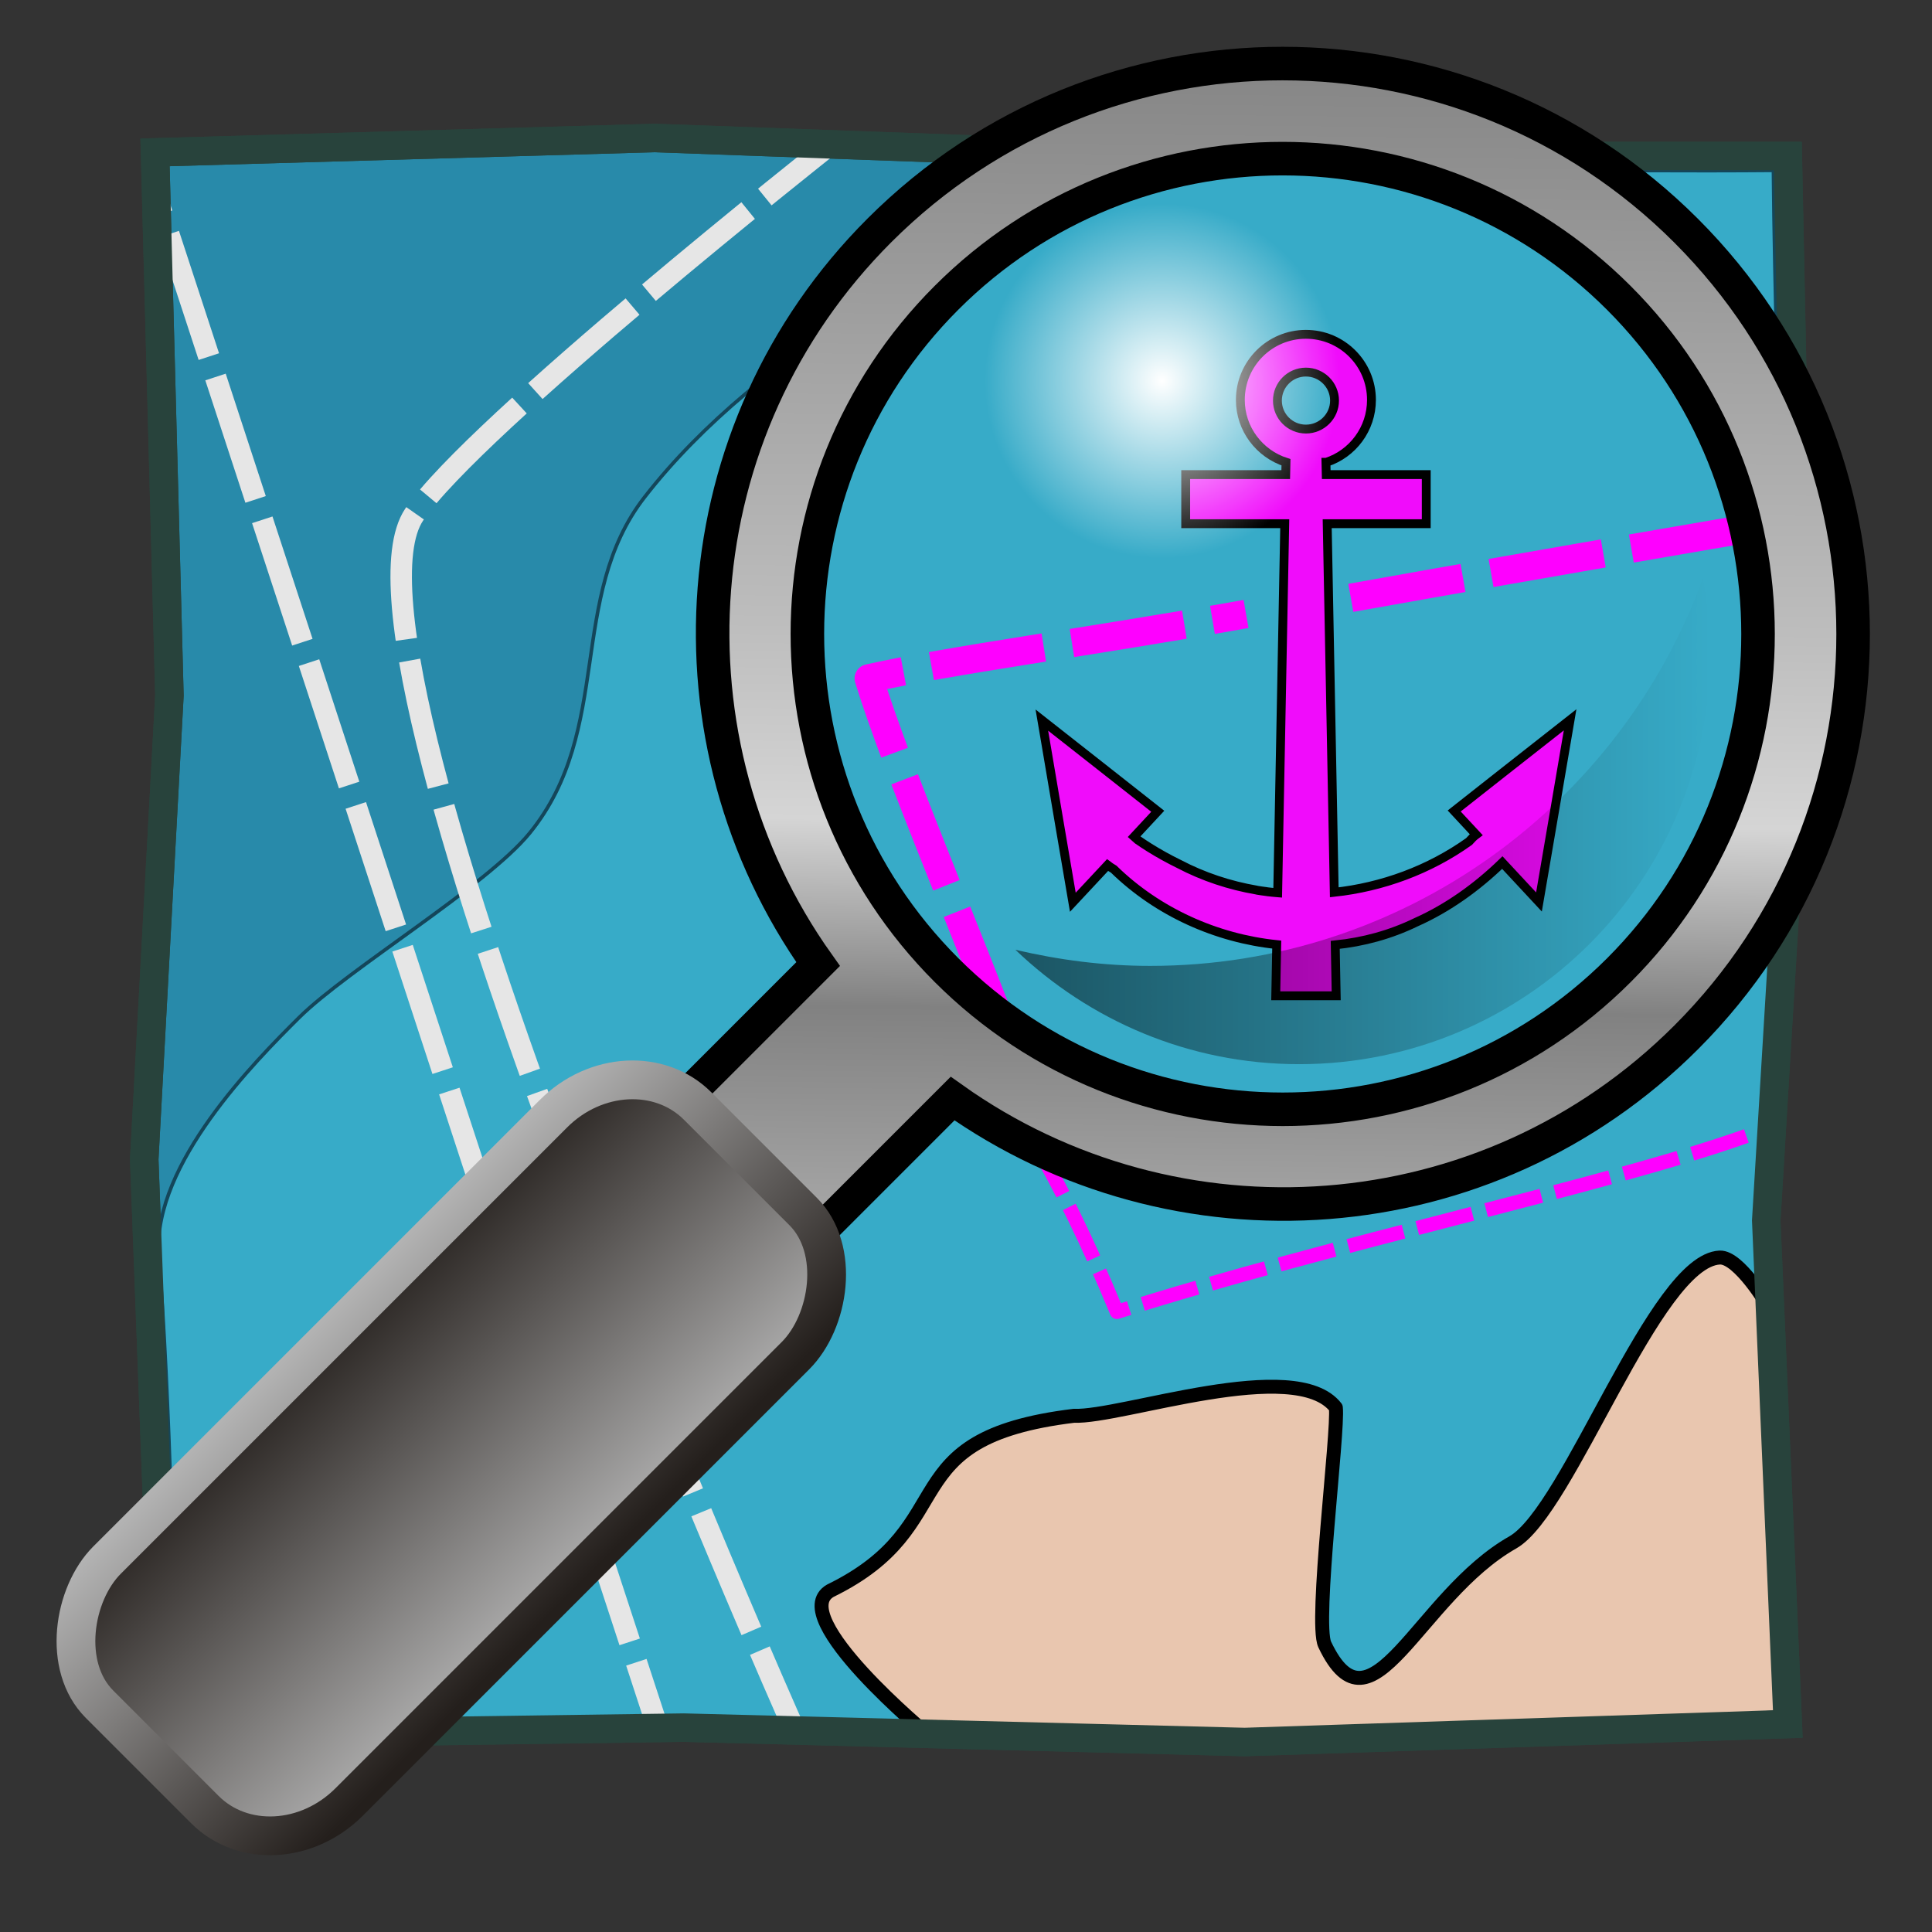
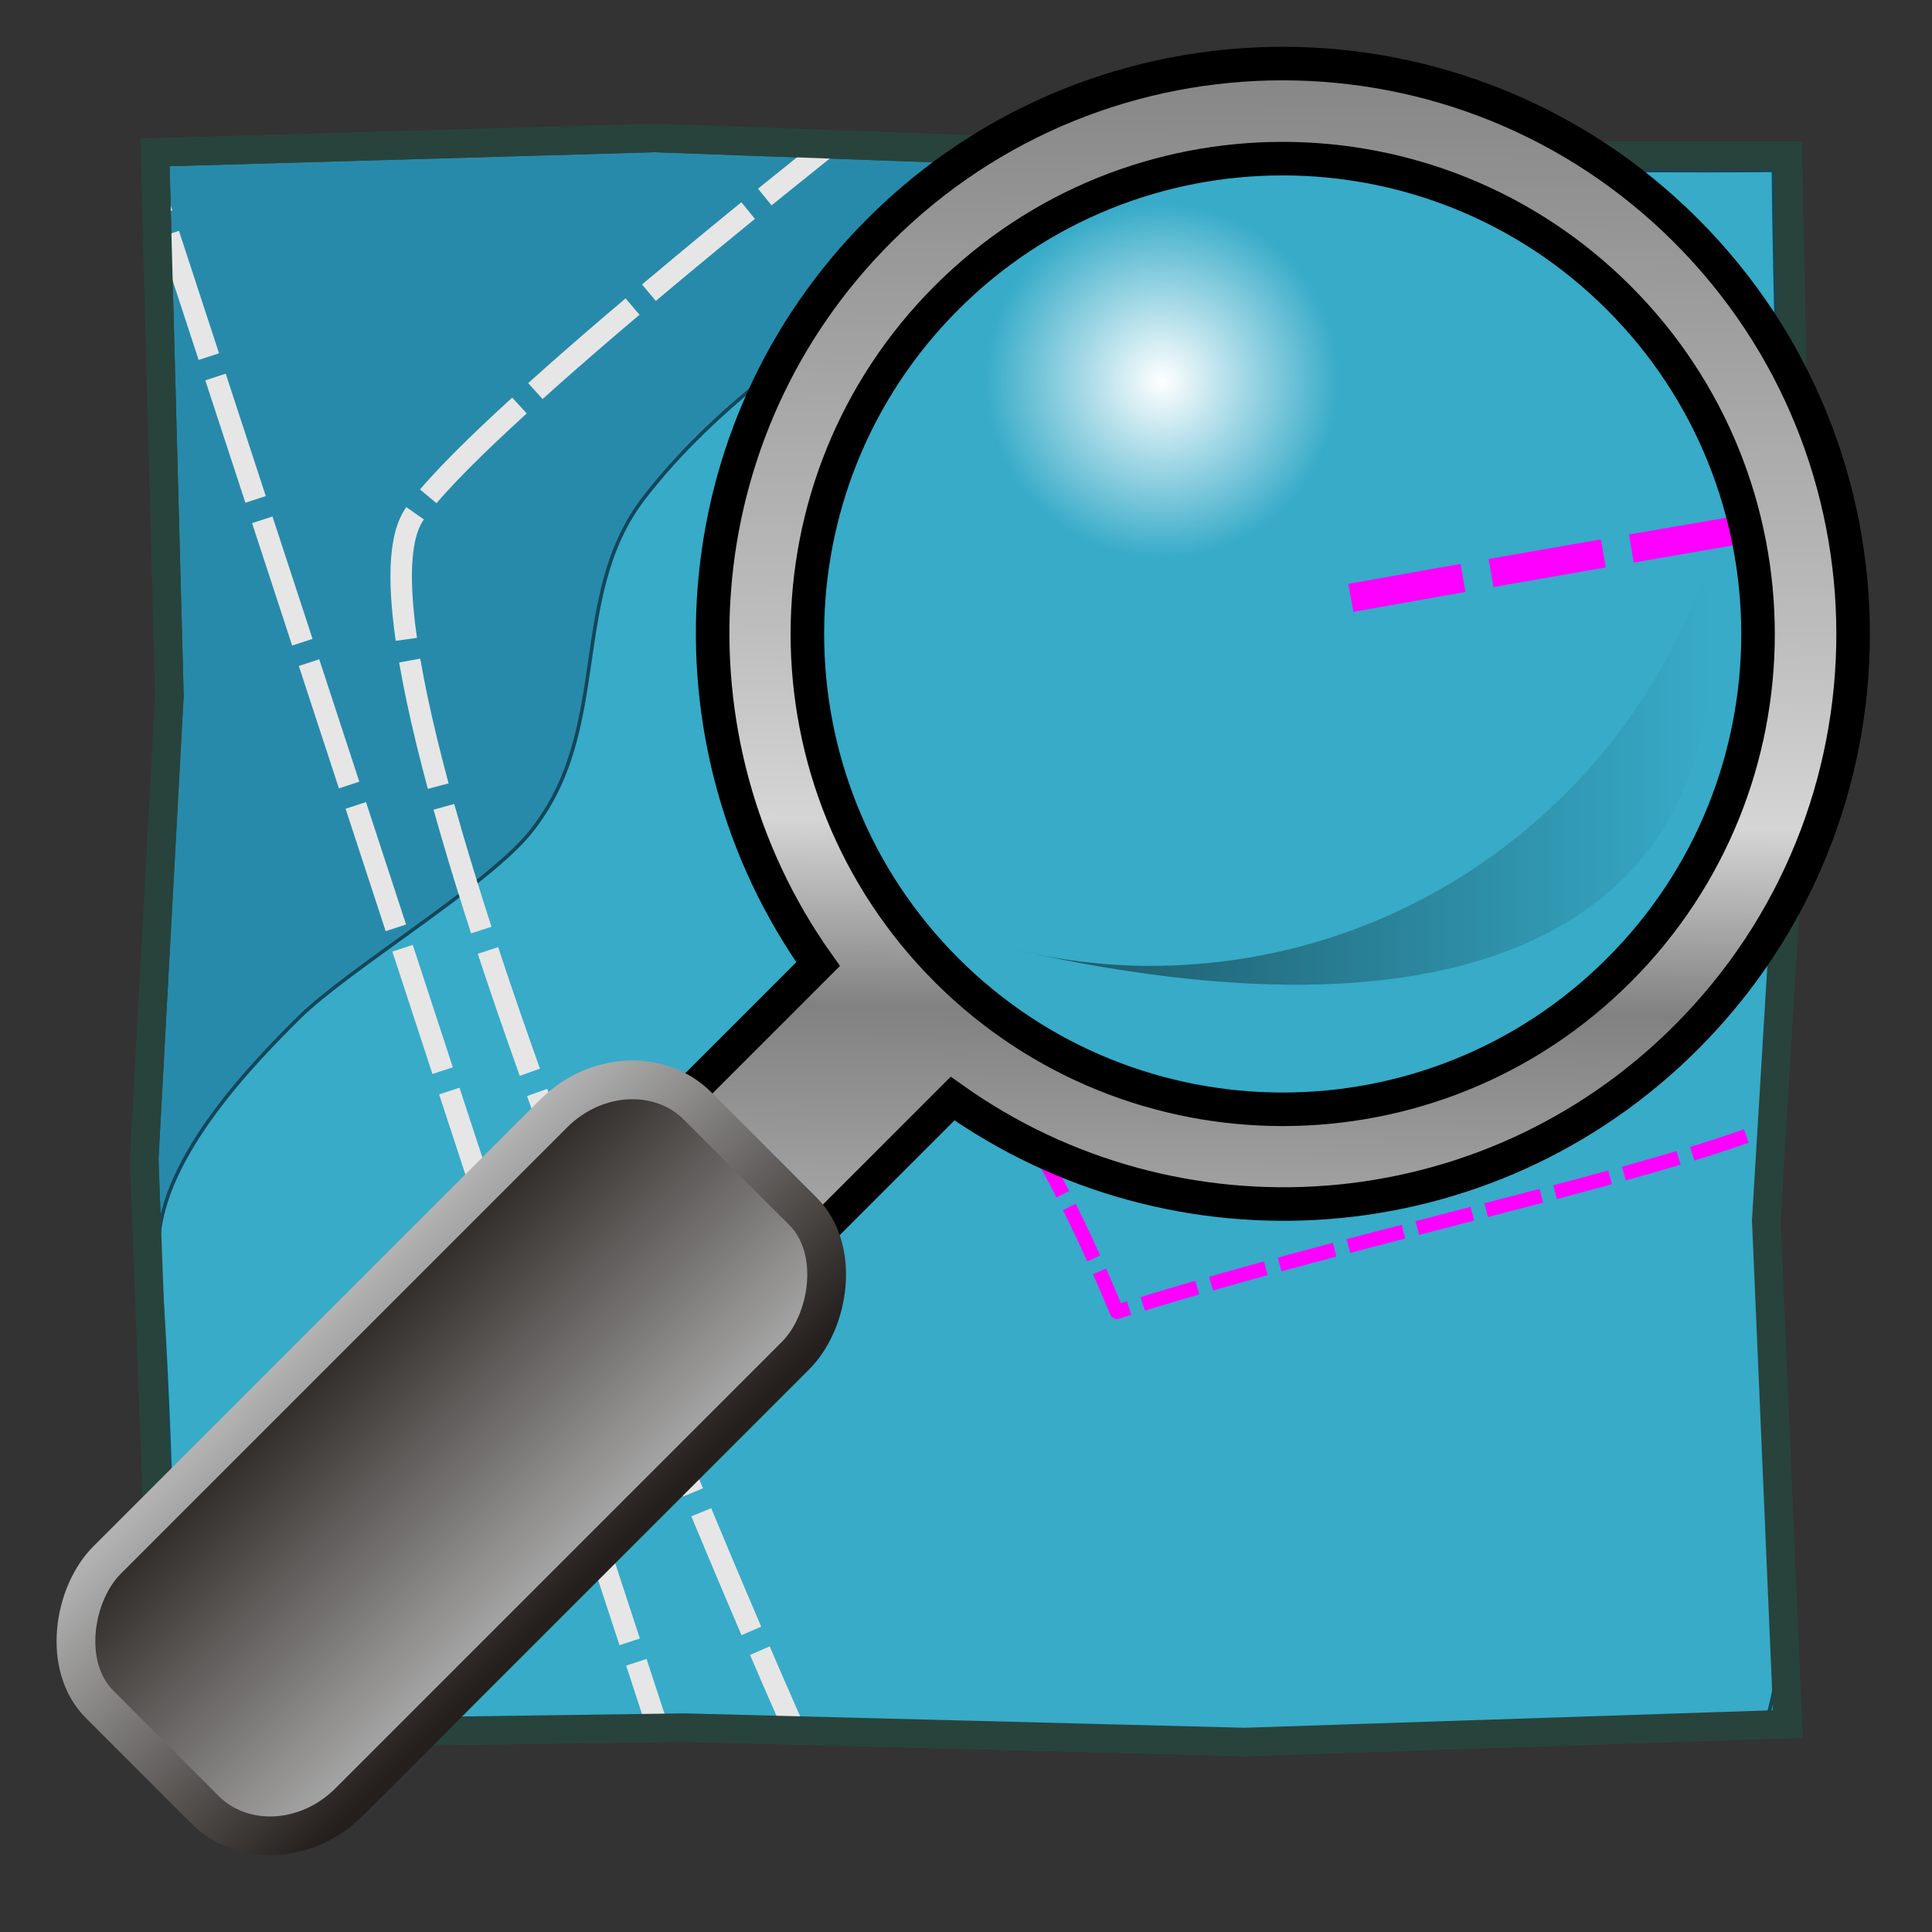
<svg xmlns="http://www.w3.org/2000/svg" xmlns:ns1="http://sodipodi.sourceforge.net/DTD/sodipodi-0.dtd" xmlns:ns2="http://www.inkscape.org/namespaces/inkscape" xmlns:xlink="http://www.w3.org/1999/xlink" width="360" height="360" id="svg2" ns1:version="0.32" ns2:version="0.46" version="1.0" ns1:docname="OSeaM_Anchor360x360px.svg" ns2:output_extension="org.inkscape.output.svg.inkscape" style="display:inline" ns2:export-filename="/home/uuu/Osm/OSM/Oseam_2.png" ns2:export-xdpi="90" ns2:export-ydpi="90">
  <rect width="100%" height="100%" fill="#333333" stroke="none" />
  <defs id="defs4">
    <linearGradient ns2:collect="always" xlink:href="#linearGradient2419" id="linearGradient2683" gradientUnits="userSpaceOnUse" gradientTransform="matrix(1.196,0,0,0.836,261.301,86.288)" x1="156.338" y1="184.921" x2="264.569" y2="184.921" />
    <radialGradient ns2:collect="always" xlink:href="#linearGradient2411" id="radialGradient2681" gradientUnits="userSpaceOnUse" cx="212.598" cy="70.866" fx="212.598" fy="70.866" r="35.433" />
    <linearGradient id="linearGradient2657">
      <stop style="stop-color:#241f1c;stop-opacity:1" offset="0" id="stop2659" />
      <stop style="stop-color:#b3b3b3;stop-opacity:1" offset="1" id="stop2661" />
    </linearGradient>
    <linearGradient ns2:collect="always" xlink:href="#linearGradient2657" id="linearGradient2679" gradientUnits="userSpaceOnUse" gradientTransform="matrix(0.62,0,0,1.451,273.708,-347.899)" x1="414.132" y1="240.144" x2="302.991" y2="240.802" />
    <linearGradient id="linearGradient2663">
      <stop style="stop-color:#241f1c;stop-opacity:1" offset="0" id="stop2665" />
      <stop style="stop-color:#b3b3b3;stop-opacity:1" offset="1" id="stop2667" />
    </linearGradient>
    <linearGradient ns2:collect="always" xlink:href="#linearGradient2663" id="linearGradient2677" gradientUnits="userSpaceOnUse" gradientTransform="matrix(0.628,0,0,1.472,273.708,-359.726)" x1="299.373" y1="252.27" x2="411.727" y2="252.27" />
    <linearGradient ns2:collect="always" xlink:href="#linearGradient1754" id="linearGradient2675" gradientUnits="userSpaceOnUse" gradientTransform="matrix(0.707,0.707,-0.707,0.707,422.904,-69.6)" x1="150.495" y1="42.808" x2="345.533" y2="242.18" />
    <linearGradient id="linearGradient2419">
      <stop style="stop-color:#000000;stop-opacity:0.505;" offset="0" id="stop2420" />
      <stop style="stop-color:#000000;stop-opacity:0;" offset="1" id="stop2421" />
    </linearGradient>
    <linearGradient id="linearGradient2411">
      <stop style="stop-color:#ffffff;stop-opacity:1;" offset="0" id="stop2412" />
      <stop style="stop-color:#ffffff;stop-opacity:0;" offset="1" id="stop2413" />
    </linearGradient>
    <linearGradient id="linearGradient1767">
      <stop style="stop-color:#3f3318;stop-opacity:1;" offset="0" id="stop1768" />
      <stop style="stop-color:#815f0e;stop-opacity:1;" offset="1" id="stop1769" />
    </linearGradient>
    <linearGradient id="linearGradient1754">
      <stop style="stop-color:#747474;stop-opacity:1;" offset="0" id="stop1755" />
      <stop style="stop-color:#bebebe;stop-opacity:1;" offset="0.5" id="stop1757" />
      <stop style="stop-color:#d5d5d5;stop-opacity:1;" offset="0.625" id="stop1759" />
      <stop style="stop-color:#818181;stop-opacity:1;" offset="0.75" id="stop1758" />
      <stop style="stop-color:#c3c3c3;stop-opacity:1;" offset="1" id="stop1756" />
    </linearGradient>
    <linearGradient id="linearGradient3318">
      <stop id="stop3320" offset="0" style="stop-color:#c4c8b7;stop-opacity:1" />
      <stop style="stop-color:#8f9a96;stop-opacity:1" offset="0.474" id="stop3322" />
      <stop id="stop3326" offset="1" style="stop-color:#5e756d;stop-opacity:1" />
    </linearGradient>
    <linearGradient ns2:collect="always" id="linearGradient3302">
      <stop style="stop-color:#1c3731;stop-opacity:1" offset="0" id="stop3304" />
      <stop id="stop3314" offset="0.076" style="stop-color:#949e98;stop-opacity:1;" />
      <stop id="stop3310" offset="0.58" style="stop-color:#cccccc;stop-opacity:1" />
      <stop style="stop-color:#839089;stop-opacity:0;" offset="1" id="stop3306" />
    </linearGradient>
    <linearGradient id="linearGradient3216">
      <stop id="stop3218" offset="0" style="stop-color:#565d62;stop-opacity:1;" />
      <stop style="stop-color:#00222b;stop-opacity:1" offset="0.704" id="stop3224" />
      <stop id="stop3222" offset="1" style="stop-color:#b7c8be;stop-opacity:1" />
    </linearGradient>
    <linearGradient id="linearGradient3159">
      <stop style="stop-color:#41626e;stop-opacity:1" offset="0" id="stop3161" />
      <stop id="stop3190" offset="0.578" style="stop-color:#0b2822;stop-opacity:1" />
      <stop style="stop-color:#b7c8be;stop-opacity:1" offset="1" id="stop3163" />
    </linearGradient>
    <ns2:perspective ns1:type="inkscape:persp3d" ns2:vp_x="0 : 526.18109 : 1" ns2:vp_y="0 : 1000 : 0" ns2:vp_z="744.09448 : 526.18109 : 1" ns2:persp3d-origin="372.04724 : 350.78739 : 1" id="perspective10" />
    <linearGradient ns2:collect="always" xlink:href="#linearGradient3302" id="linearGradient3308" x1="50.508" y1="290.299" x2="130.399" y2="211.202" gradientUnits="userSpaceOnUse" />
  </defs>
  <ns1:namedview id="base" pagecolor="#ffffff" bordercolor="#666666" borderopacity="1.0" ns2:pageopacity="0.0" ns2:pageshadow="2" ns2:zoom="0.35306236" ns2:cx="166.42986" ns2:cy="168.24293" ns2:document-units="px" ns2:current-layer="layer4" showgrid="false" ns2:window-width="1498" ns2:window-height="1118" ns2:window-x="59" ns2:window-y="29" />
  <g ns2:groupmode="layer" id="layer3" ns2:label="Karte" style="display:inline" ns1:insensitive="true">
    <path style="fill:#288aaa;fill-opacity:1;fill-rule:evenodd;stroke:#28433c;stroke-width:5.307;stroke-linecap:butt;stroke-linejoin:miter;stroke-miterlimit:4;stroke-dasharray:none;stroke-opacity:1" d="M 28.889,28.395 L 31.57,129.586 L 26.879,216.034 L 30.9,323.256 L 127.4,321.916 L 231.942,324.597 L 333.133,321.246 L 329.112,227.426 L 335.143,127.576 L 333.133,29.065 L 214.518,29.065 L 122.039,25.714 L 28.889,28.395 z" id="path2477" ns1:nodetypes="ccccccccccccc" />
    <path style="fill:none;fill-rule:evenodd;stroke:#b7c8c4;stroke-width:2.654;stroke-linecap:butt;stroke-linejoin:round;stroke-miterlimit:4;stroke-dasharray:10.614, 2.654;stroke-dashoffset:0;stroke-opacity:1;display:inline" d="M 32.994,269.947 L 109.668,188.172 C 109.668,188.172 158.007,133.303 177.57,125.083" id="path2481" ns1:nodetypes="ccs" />
    <path style="fill:#37abc8;fill-opacity:1;fill-rule:evenodd;stroke:#14465a;stroke-width:0.663;stroke-linecap:butt;stroke-linejoin:miter;stroke-miterlimit:4;stroke-dasharray:none;stroke-opacity:1" d="M 29.559,233.458 C 28.659,216.848 47.404,197.869 55.726,189.613 C 64.759,180.654 90.681,165.084 98.711,155.215 C 114.339,136.006 105.649,111.239 120.104,92.639 C 141.889,64.61 178.579,46.843 208.487,29.735 C 243.854,31.399 301.441,31.999 330.452,31.746 C 330.824,75.266 334.495,156.576 331.122,198.523 C 327.766,247.104 337.954,292.448 328.785,321.994 C 243.294,323.023 209.13,323.189 104.59,322.03 C 83.35,322.544 56.351,320.326 32.91,320.241 C 32.48,299.374 31.696,260.686 29.559,233.458 z" id="path2485" ns1:nodetypes="csssccccccc" />
-     <path style="fill:#e9c6af;fill-rule:evenodd;stroke:#000000;stroke-width:2.6;stroke-linecap:butt;stroke-linejoin:round;stroke-miterlimit:4;stroke-dasharray:none;stroke-opacity:1" d="M 173.045,323.363 C 173.045,323.363 146.33,301.248 154.715,296.412 C 179.913,284.094 165.52,268.018 200.121,263.81 C 208.903,264.199 241.405,252.552 248.917,262.287 C 249.431,266.766 244.913,302.351 246.843,306.426 C 255.572,324.857 264.154,297.463 281.892,287.399 C 292.399,281.437 308.377,234.896 320.445,234.325 C 324.024,234.156 329.458,243.338 329.458,243.338 L 332.962,319.944 L 230.821,324.451 L 173.045,323.363 z" id="path3245" ns1:nodetypes="ccccccccccc" />
    <path style="fill:none;fill-rule:evenodd;stroke:#e6e6e6;stroke-width:4;stroke-linecap:butt;stroke-linejoin:miter;stroke-miterlimit:4;stroke-dasharray:24, 4;stroke-dashoffset:8.8;stroke-opacity:1" d="M 154.364,27.198 C 154.364,27.198 88.342,79.365 77.182,95.882 C 59.146,122.574 147.606,321.384 147.606,321.384" id="path3277" ns1:nodetypes="csc" />
    <path style="fill:none;fill-rule:evenodd;stroke:#e6e6e6;stroke-width:4;stroke-linecap:butt;stroke-linejoin:miter;stroke-miterlimit:4;stroke-dasharray:24, 4;stroke-dashoffset:12.4;stroke-opacity:1" d="M 122.185,320.762 L 28.724,35.33" id="path3289" ns1:nodetypes="cc" />
    <path ns1:nodetypes="ccccccccccccc" id="path5024" d="M 28.889,28.395 L 31.57,129.586 L 26.879,216.034 L 30.9,323.256 L 127.4,321.916 L 231.942,324.597 L 333.133,321.246 L 329.112,227.426 L 335.143,127.576 L 333.133,29.065 L 214.518,29.065 L 122.039,25.714 L 28.889,28.395 z" style="fill:none;fill-opacity:1;fill-rule:evenodd;stroke:#28433c;stroke-width:5.307;stroke-linecap:butt;stroke-linejoin:miter;stroke-miterlimit:4;stroke-dasharray:none;stroke-opacity:1" />
    <path id="path3259" style="fill:none;fill-rule:evenodd;stroke:#fe00ff;stroke-width:2.654;stroke-linecap:butt;stroke-linejoin:round;stroke-miterlimit:4;stroke-dasharray:10.614, 2.654;stroke-dashoffset:0;stroke-opacity:1;display:inline" d="M 325.402,211.673 C 299.657,220.853 248.353,231.709 208.111,244.457 C 185.696,190.284 169.436,186.305 157.252,172.579 C 147.959,150.591 145.728,145.66 143.938,131.842" ns1:nodetypes="cccc" />
  </g>
  <g ns2:groupmode="layer" id="layer4" ns2:label="Seez" style="display:inline">
    <path style="fill:none;fill-rule:evenodd;stroke:#fe00ff;stroke-width:5.307;stroke-linecap:butt;stroke-linejoin:round;stroke-miterlimit:4;stroke-dasharray:21.229, 5.307;stroke-dashoffset:0;stroke-opacity:1" d="M 251.706,111.401 C 291.635,104.274 324.501,98.678 324.501,98.678" id="path3249" ns1:nodetypes="cc" />
-     <path style="fill:none;fill-rule:evenodd;stroke:#fe00ff;stroke-width:5.307;stroke-linecap:butt;stroke-linejoin:round;stroke-miterlimit:4;stroke-dasharray:21.228, 5.307;stroke-dashoffset:46.702;stroke-opacity:1" d="M 188.35,195.6 C 180.317,173.888 167.163,143.532 161.891,126.417 C 177.212,122.975 202.61,119.684 232.179,114.405" id="path3351" ns1:nodetypes="ccc" />
-     <path style="fill:#f00cfb;fill-opacity:1;fill-rule:evenodd;stroke:#000000;stroke-width:1.65;stroke-linecap:butt;stroke-linejoin:miter;stroke-miterlimit:4;stroke-dasharray:none;stroke-opacity:1;display:inline" d="M 243.336,62.297 C 236.591,62.297 231.119,67.769 231.119,74.513 C 231.119,79.957 234.703,84.559 239.625,86.137 L 239.573,88.431 L 220.939,88.431 L 220.939,97.581 L 239.393,97.581 L 238.078,166.346 C 238.036,166.342 237.992,166.35 237.95,166.346 C 237.359,166.289 236.76,166.243 236.171,166.166 C 236.127,166.16 236.086,166.145 236.042,166.14 C 235.437,166.059 234.84,165.984 234.238,165.882 C 234.211,165.878 234.187,165.861 234.161,165.856 C 229.137,164.993 224.248,163.384 219.676,160.985 C 217.783,160.059 215.949,159.043 214.186,157.944 C 213.442,157.48 212.719,156.996 211.995,156.5 C 211.771,156.306 211.549,156.109 211.325,155.908 C 212.796,154.329 214.264,152.747 215.732,151.165 C 208.548,145.485 201.329,139.847 194.134,134.18 C 194.374,135.589 194.615,136.998 194.855,138.407 C 196.542,148.312 198.201,158.222 199.907,168.124 C 202.065,165.815 204.218,163.501 206.376,161.191 C 206.713,161.45 207.1,161.707 207.536,161.964 C 215.691,169.932 226.624,174.845 237.898,176.011 L 237.718,185.548 L 248.981,185.548 L 248.8,176.063 C 254.002,175.542 259.103,174.158 263.878,171.836 C 269.841,169.179 275.229,165.284 279.935,160.727 C 282.216,163.173 284.483,165.63 286.765,168.073 C 288.715,156.761 290.628,145.443 292.565,134.129 C 291.439,135.013 290.314,135.898 289.188,136.783 C 283.116,141.563 277.026,146.319 270.966,151.114 C 272.33,152.585 273.698,154.052 275.064,155.521 C 274.622,155.849 274.188,156.286 273.724,156.81 C 266.309,162.099 257.573,165.296 248.62,166.269 L 247.305,97.581 L 265.76,97.581 L 265.76,88.431 L 247.125,88.431 L 247.074,86.137 L 247.151,86.137 C 252.037,84.539 255.553,79.932 255.553,74.513 C 255.553,67.769 250.081,62.297 243.336,62.297 z M 243.336,69.333 C 246.269,69.333 248.671,71.71 248.671,74.642 C 248.671,77.575 246.269,79.952 243.336,79.952 C 240.404,79.952 238.027,77.575 238.027,74.642 C 238.027,71.71 240.404,69.333 243.336,69.333 z" id="path2407" />
  </g>
  <g ns2:groupmode="layer" id="layer5" ns2:label="Lupe" ns1:insensitive="true">
    <g style="display:inline" id="g2669" transform="translate(-259.059,-87.87)">
      <path id="path2615" d="M 573.231,130.843 C 531.74,89.352 464.395,89.33 422.904,130.821 C 385.691,168.034 381.963,226.008 411.502,267.513 L 385.317,293.699 L 410.375,318.757 L 436.56,292.572 C 478.065,322.11 536.04,318.382 573.253,281.169 C 614.744,239.678 614.722,172.334 573.231,130.843 z M 560.702,143.372 C 595.277,177.948 595.299,234.065 560.724,268.64 C 526.148,303.216 470.009,303.216 435.433,268.64 C 400.857,234.065 400.857,177.926 435.433,143.35 C 470.009,108.774 526.126,108.796 560.702,143.372 z" style="fill:url(#linearGradient2675);fill-opacity:1;stroke:#000000;stroke-width:6.25;stroke-linecap:butt;stroke-linejoin:miter;stroke-miterlimit:4;stroke-opacity:1" />
      <rect transform="matrix(0.707,0.707,-0.707,0.707,0,0)" ry="20" rx="18" y="-67.253" x="465.047" height="157.653" width="63.78" id="rect2617" style="fill:url(#linearGradient2677);fill-opacity:1;stroke:url(#linearGradient2679);stroke-width:7.222;stroke-linecap:butt;stroke-linejoin:round;stroke-miterlimit:4;stroke-opacity:1" />
      <path ns1:type="arc" style="fill:url(#radialGradient2681);fill-opacity:1;stroke:none;stroke-width:6.25;stroke-linecap:butt;stroke-linejoin:round;stroke-miterlimit:4;stroke-opacity:1" id="path2619" ns1:cx="212.59842" ns1:cy="70.866119" ns1:rx="35.433071" ns1:ry="35.433071" d="M 248.031,70.866 A 35.433,35.433 0 1 1 177.165,70.866 A 35.433,35.433 0 1 1 248.031,70.866 z" transform="matrix(0.933,0,0,0.933,277.222,92.724)" />
-       <path style="fill:url(#linearGradient2683);fill-opacity:1;stroke:none;stroke-width:6.25;stroke-linecap:butt;stroke-linejoin:round;stroke-miterlimit:4;stroke-opacity:1" d="M 576.364,195.663 C 560.998,237.737 520.735,267.85 473.364,267.85 C 464.719,267.85 456.34,266.743 448.27,264.85 C 462.021,278.014 480.62,286.163 501.145,286.163 C 543.404,286.163 577.707,251.86 577.707,209.6 C 577.707,204.839 577.197,200.184 576.364,195.663 z" id="path2621" />
+       <path style="fill:url(#linearGradient2683);fill-opacity:1;stroke:none;stroke-width:6.25;stroke-linecap:butt;stroke-linejoin:round;stroke-miterlimit:4;stroke-opacity:1" d="M 576.364,195.663 C 560.998,237.737 520.735,267.85 473.364,267.85 C 464.719,267.85 456.34,266.743 448.27,264.85 C 543.404,286.163 577.707,251.86 577.707,209.6 C 577.707,204.839 577.197,200.184 576.364,195.663 z" id="path2621" />
    </g>
  </g>
</svg>